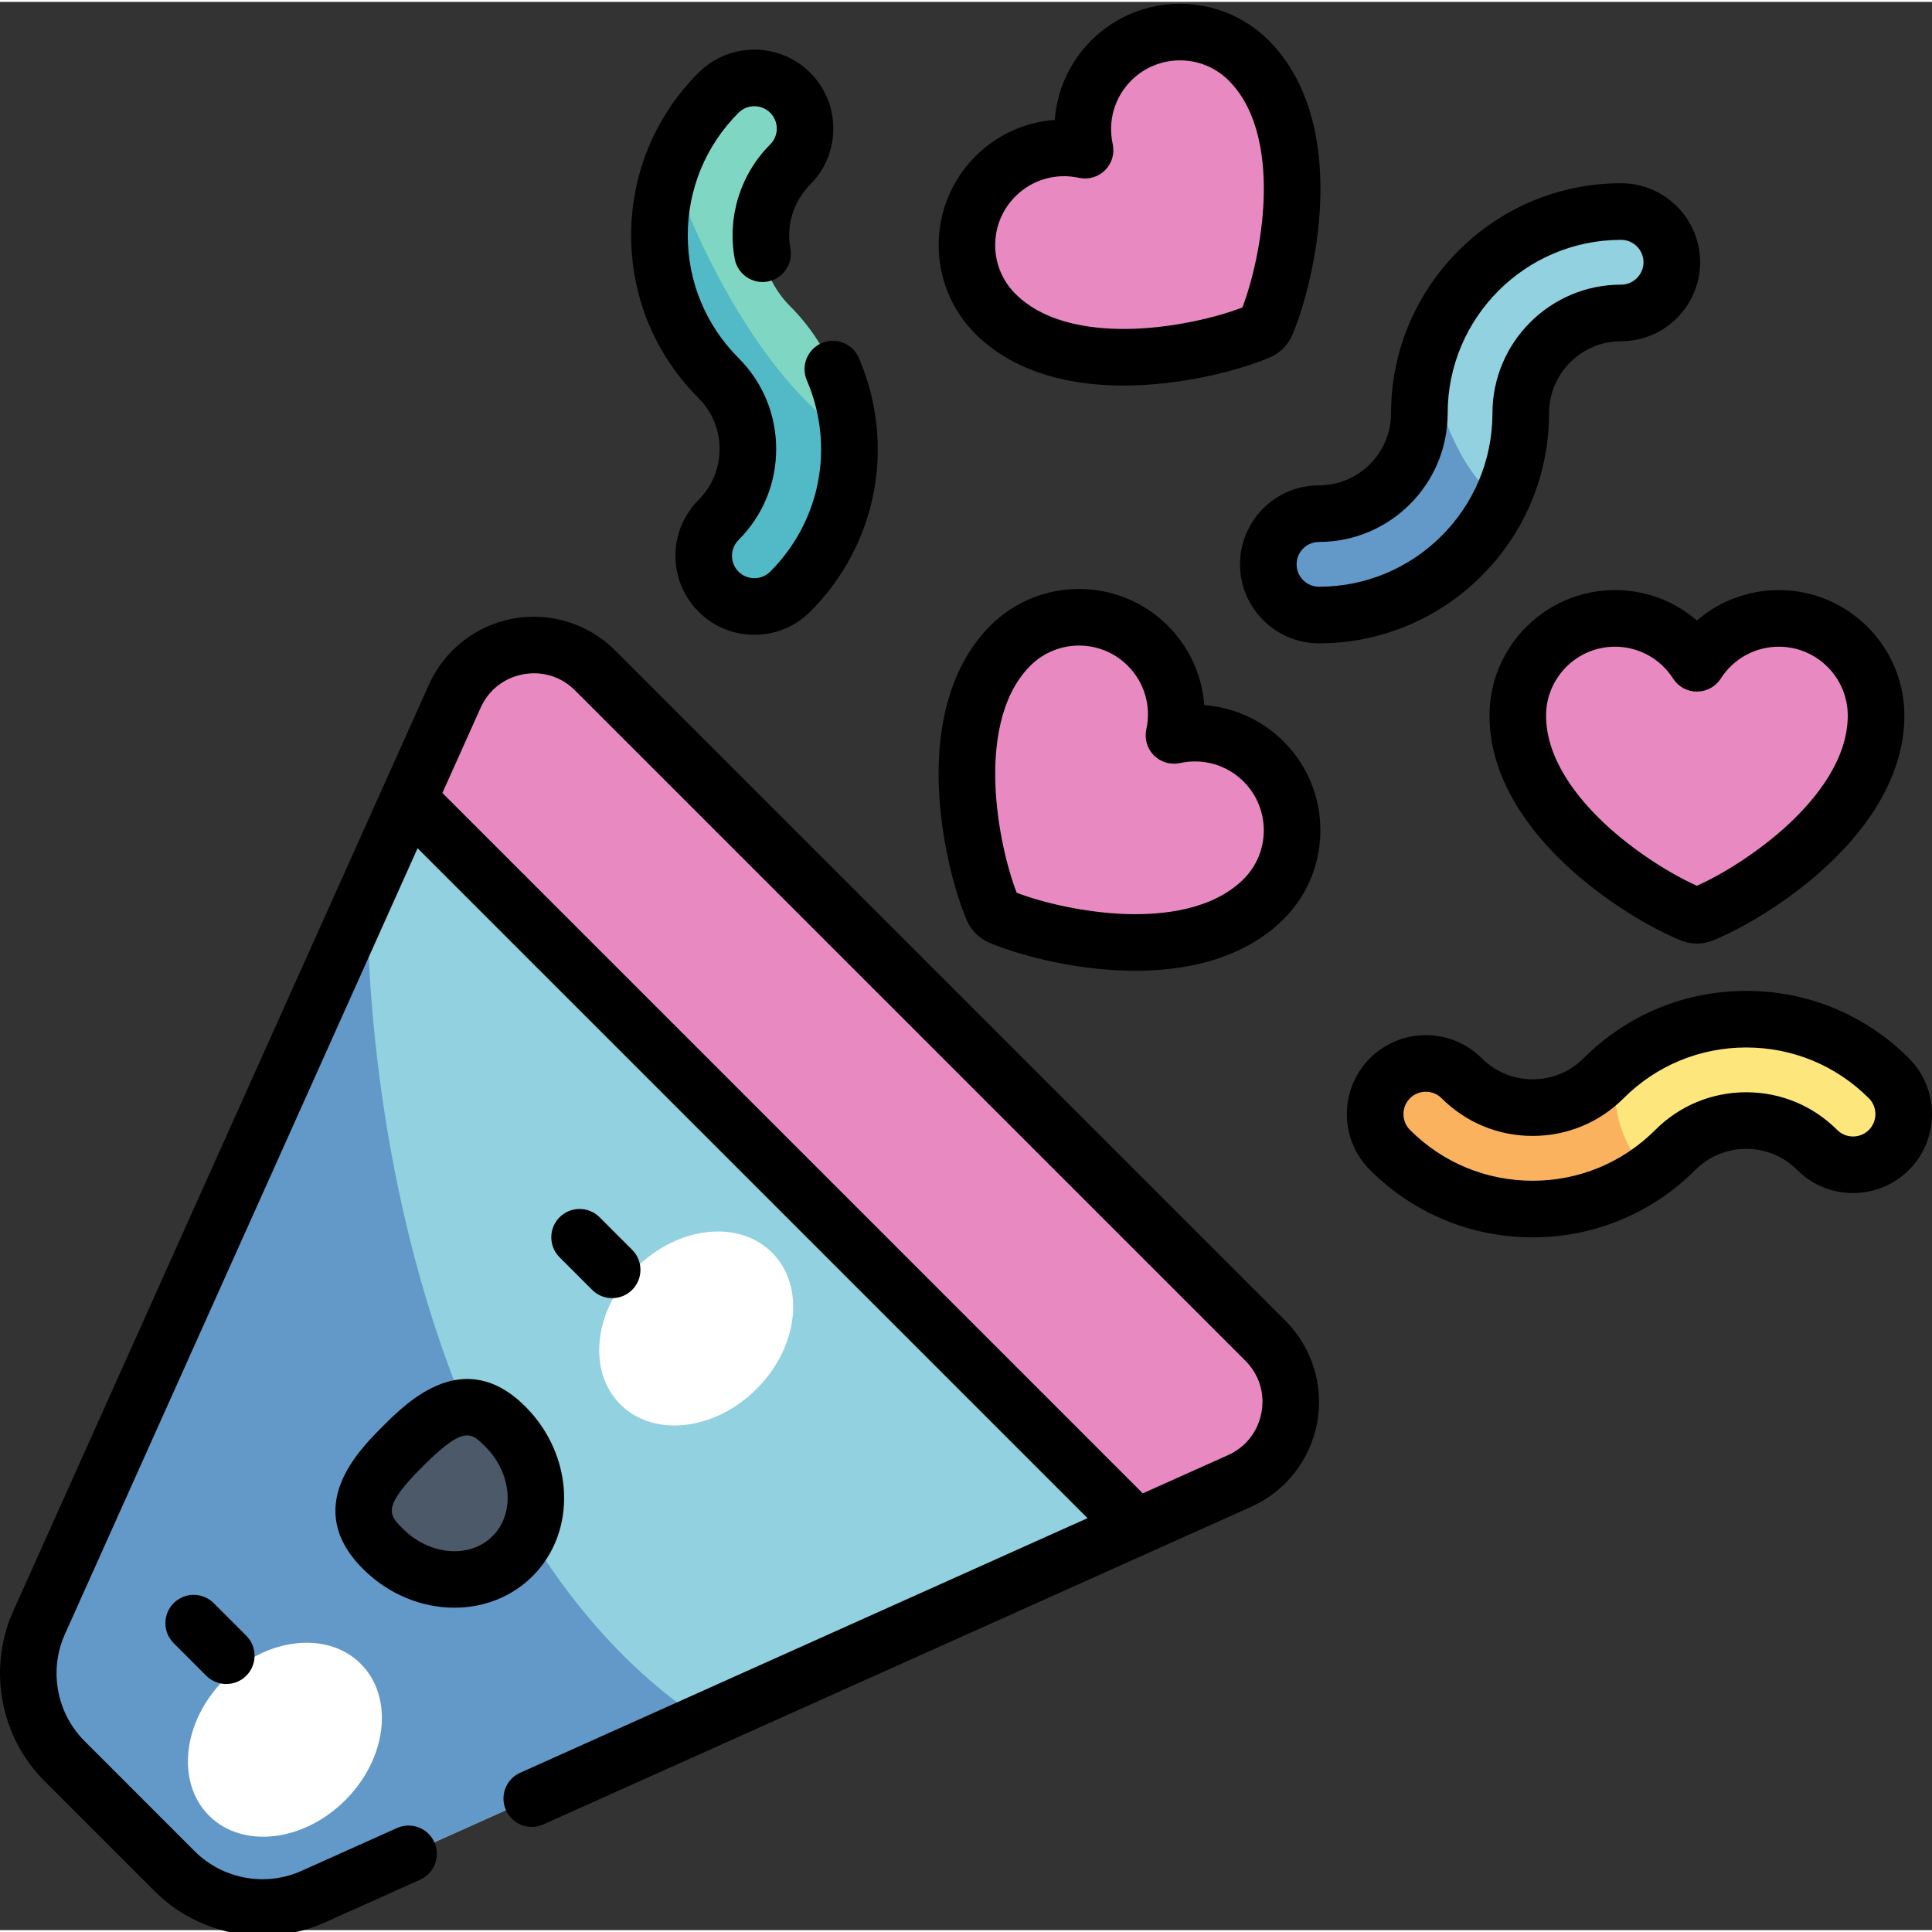
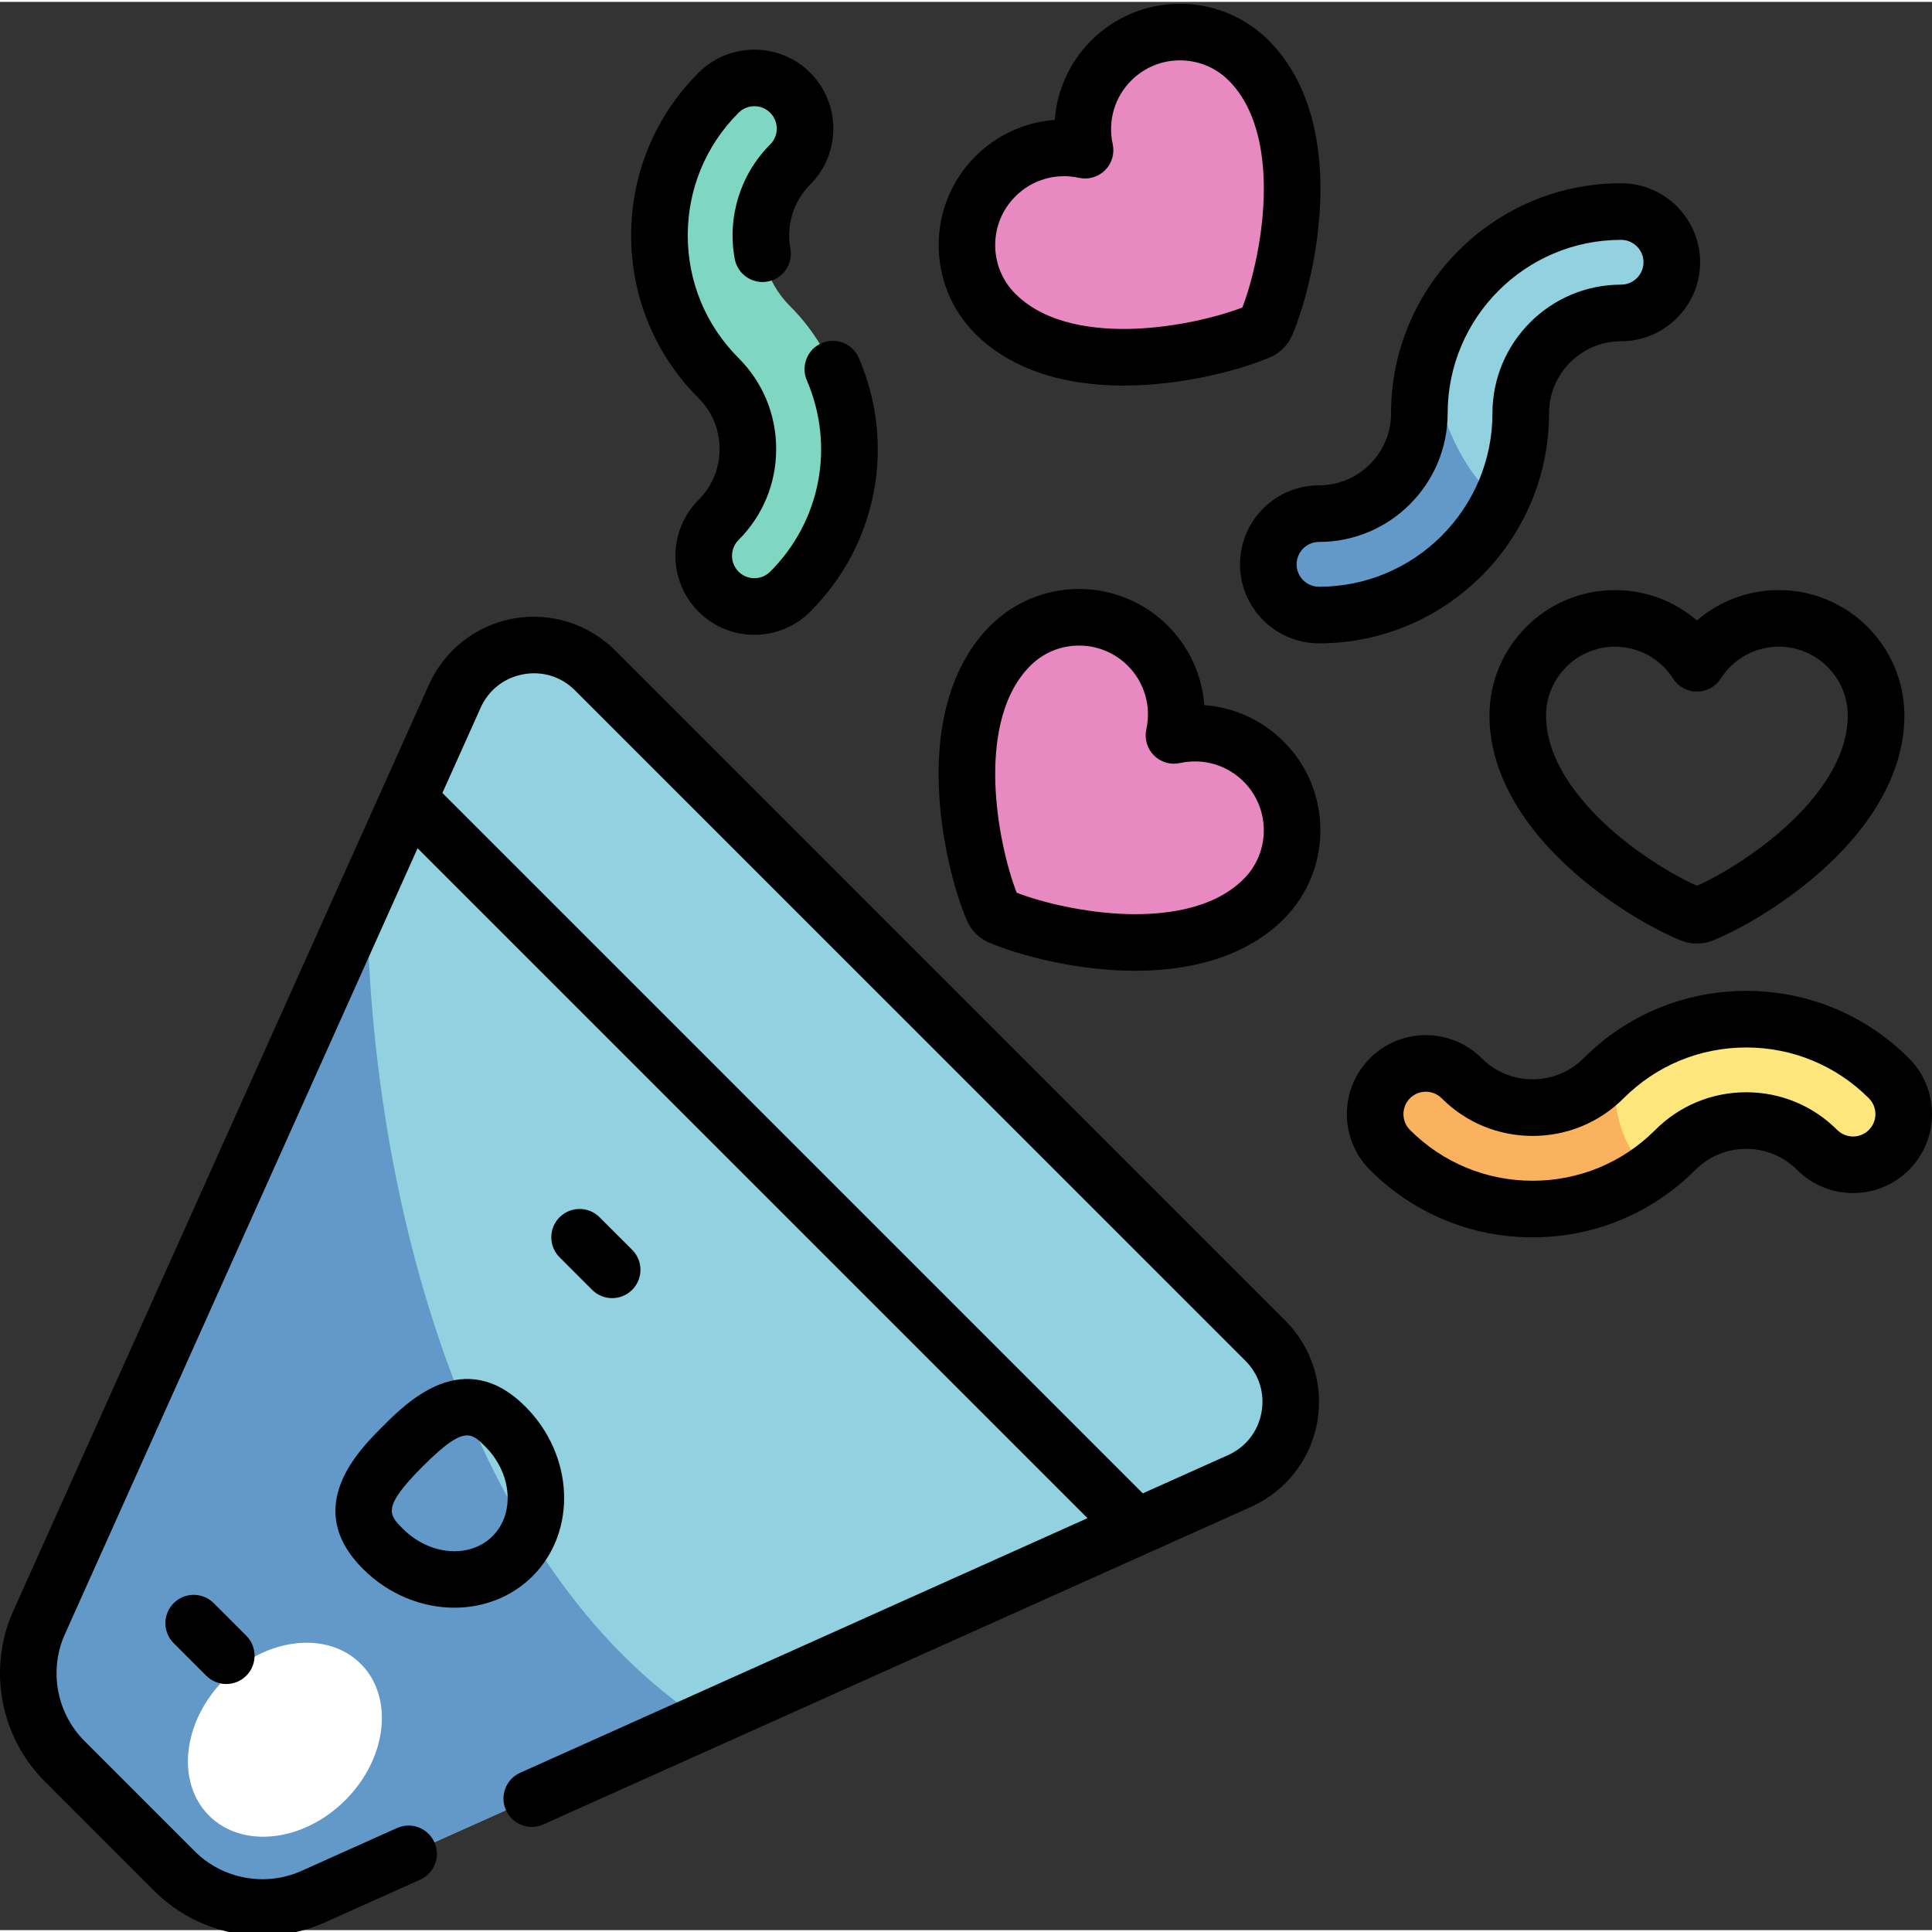
<svg xmlns="http://www.w3.org/2000/svg" height="511pt" viewBox="0 0 512 511" width="511pt">
  <rect x="0" y="0" width="512" height="511" fill="#333333" stroke="none" />
  <path d="m46.324 495.422-29.254-29.25c-9.625-9.629-12.305-24.203-6.73-36.625l110.184-245.551c6.578-14.668 25.805-18.203 37.172-6.836l177.637 177.637c11.367 11.367 7.832 30.594-6.832 37.176l-245.551 110.184c-12.422 5.574-27 2.895-36.625-6.734zm0 0" fill="#91d1e0" />
  <path d="m97.242 235.875-86.902 193.672c-5.574 12.422-2.895 26.996 6.73 36.625l29.254 29.25c9.625 9.629 24.199 12.309 36.621 6.734l103.617-46.496c-62.195-40.523-88.898-138.301-89.32-219.785zm0 0" fill="#6299c9" />
-   <path d="m335.332 354.797-177.637-177.637c-11.367-11.367-30.594-7.832-37.172 6.832l-12.25 27.297 192.93 192.93 27.297-12.25c14.664-6.578 18.199-25.805 6.832-37.172zm0 0" fill="#e889c2" />
  <path d="m95.609 440.441c-8.844-8.844-25.016-7.012-36.117 4.094-11.105 11.105-12.938 27.277-4.098 36.121 8.844 8.84 25.016 7.008 36.121-4.098 11.102-11.105 12.938-27.273 4.094-36.117zm0 0" fill="#fff" />
-   <path d="m164.391 371.672c8.844 8.844 25.012 7.012 36.117-4.094 11.105-11.105 12.938-27.277 4.094-36.117-8.84-8.844-25.012-7.012-36.117 4.094-11.105 11.105-12.938 27.273-4.094 36.117zm0 0" fill="#fff" />
-   <path d="m133.906 377.543c-10.02-10.02-18.215-3.703-27.172 5.25-8.953 8.953-15.27 17.152-5.25 27.172 10.02 10.02 25.398 10.883 34.352 1.93 8.953-8.953 8.09-24.332-1.93-34.352zm0 0" fill="#4c5969" />
  <path d="m406.16 319.91c-14.281 0-27.703-5.562-37.805-15.66-5.246-5.246-5.246-13.75 0-19 5.25-5.246 13.754-5.246 19 0 10.371 10.371 27.246 10.371 37.613 0 10.098-10.098 23.523-15.656 37.805-15.656 14.277 0 27.707 5.559 37.805 15.656 5.246 5.246 5.246 13.754 0 19s-13.754 5.246-19 0c-5.023-5.023-11.703-7.789-18.805-7.789-7.105 0-13.785 2.766-18.805 7.789-10.102 10.098-23.527 15.66-37.809 15.66zm0 0" fill="#fde77c" />
  <path d="m424.965 285.25c-10.367 10.371-27.238 10.371-37.609 0-5.246-5.246-13.75-5.246-19 0-5.246 5.246-5.246 13.754 0 19 10.098 10.098 23.523 15.66 37.805 15.66 11.195 0 21.855-3.43 30.809-9.77-8.273-7.902-10.094-19.32-8.469-28.113-1.215 1.02-2.398 2.09-3.535 3.223zm0 0" fill="#fab25f" />
  <path d="m199.922 160.23c-3.441 0-6.879-1.312-9.5-3.938-5.246-5.246-5.246-13.75 0-18.996 10.367-10.371 10.367-27.242 0-37.609-10.098-10.102-15.66-23.527-15.66-37.805 0-14.281 5.562-27.707 15.66-37.805 5.246-5.246 13.75-5.246 19 0 5.246 5.246 5.246 13.75 0 19-10.371 10.367-10.371 27.238 0 37.609 20.844 20.844 20.844 54.762 0 75.605-2.625 2.625-6.062 3.938-9.5 3.938zm0 0" fill="#7fd7c3" />
  <path d="m349.551 162.488c-7.418 0-13.434-6.016-13.434-13.434 0-7.422 6.016-13.438 13.434-13.438 14.664 0 26.594-11.93 26.594-26.594 0-29.48 23.984-53.461 53.465-53.461 7.418 0 13.434 6.012 13.434 13.434 0 7.418-6.016 13.434-13.434 13.434-14.664 0-26.594 11.93-26.594 26.594 0 29.48-23.984 53.465-53.465 53.465zm0 0" fill="#91d1e0" />
  <path d="m397.738 132.172c-9.449-5.859-16.934-23.059-19.301-38.625-1.484 4.902-2.293 10.098-2.293 15.477 0 14.664-11.93 26.594-26.594 26.594-7.418 0-13.434 6.016-13.434 13.434 0 7.422 6.016 13.438 13.434 13.438 21.195 0 39.547-12.395 48.188-30.316zm0 0" fill="#6299c9" />
  <g fill="#e889c2">
    <path d="m267.746 170.617c10.059-10.059 26.367-10.059 36.426 0 6.453 6.453 8.766 15.477 6.941 23.773 8.297-1.824 17.32.488 23.773 6.941 10.059 10.059 10.059 26.367 0 36.426-18.688 18.688-56.43 10.309-69.758 4.672-.926-.391-1.664-1.129-2.055-2.055-5.637-13.328-14.016-51.07 4.672-69.758zm0 0" />
    <path d="m263.781 82.668c-10.059-10.059-10.059-26.367 0-36.426 6.453-6.453 15.477-8.766 23.773-6.941-1.824-8.297.488-17.32 6.941-23.773 10.059-10.059 26.367-10.059 36.426 0 18.688 18.688 10.309 56.43 4.672 69.758-.391.926-1.129 1.664-2.055 2.055-13.328 5.637-51.07 14.016-69.758-4.672zm0 0" />
-     <path d="m402.227 189.137c0-14.223 11.531-25.758 25.758-25.758 9.125 0 17.145 4.746 21.719 11.906 4.574-7.156 12.594-11.906 21.719-11.906 14.223 0 25.758 11.535 25.758 25.758 0 26.43-32.613 47.191-46.023 52.629-.934.379-1.973.379-2.906 0-13.41-5.438-46.023-26.199-46.023-52.629zm0 0" />
  </g>
-   <path d="m224.922 114.941c-21.113-13.09-39.625-47.996-47.012-71.211-2.066 5.746-3.148 11.863-3.148 18.152 0 14.281 5.562 27.707 15.66 37.805 10.367 10.367 10.367 27.238 0 37.609-5.246 5.246-5.246 13.75 0 19 2.625 2.621 6.062 3.934 9.5 3.934s6.875-1.312 9.5-3.934c11.324-11.324 16.48-26.508 15.5-41.355zm0 0" fill="#52b9c7" />
  <path d="m328.617 149.055c0 11.543 9.391 20.934 20.934 20.934 33.617 0 60.965-27.348 60.965-60.965 0-10.527 8.566-19.094 19.094-19.094 11.543 0 20.938-9.391 20.938-20.934 0-11.543-9.395-20.938-20.938-20.938-33.617 0-60.965 27.352-60.965 60.965 0 10.527-8.562 19.094-19.094 19.094-11.543 0-20.934 9.391-20.934 20.938zm55.031-40.031c0-25.344 20.617-45.961 45.961-45.961 3.27 0 5.934 2.66 5.934 5.934 0 3.27-2.664 5.934-5.934 5.934-18.801 0-34.094 15.297-34.094 34.094 0 25.344-20.621 45.965-45.965 45.965-3.27 0-5.934-2.664-5.934-5.934 0-3.273 2.664-5.938 5.934-5.938 18.801 0 34.098-15.293 34.098-34.094zm44.336 46.855c-18.34 0-33.258 14.922-33.258 33.258 0 13.52 7.043 27.234 20.363 39.672 10.637 9.926 22.992 16.93 30.344 19.91 1.375.559 2.82.836 4.27.836 1.445 0 2.895-.277 4.273-.836 7.348-2.98 19.699-9.984 30.336-19.91 13.324-12.438 20.367-26.156 20.367-39.672 0-18.336-14.922-33.258-33.258-33.258-8.117 0-15.766 2.91-21.719 8.055-5.953-5.145-13.602-8.055-21.719-8.055zm28.039 23.445c3.379-5.285 9.133-8.441 15.398-8.441 10.066 0 18.254 8.188 18.254 18.254 0 11.691-8.48 22.062-15.598 28.703-7.992 7.457-17.715 13.441-24.375 16.395-6.664-2.953-16.387-8.938-24.375-16.395-7.117-6.645-15.602-17.016-15.602-28.703 0-10.066 8.191-18.254 18.258-18.254 6.262 0 12.02 3.156 15.398 8.441 1.379 2.156 3.762 3.461 6.32 3.461s4.941-1.305 6.32-3.461zm-265.324-60.832c0 5.105-1.984 9.902-5.582 13.5-8.16 8.164-8.16 21.445 0 29.609 3.957 3.953 9.211 6.129 14.805 6.129 5.59 0 10.848-2.176 14.801-6.133 17.746-17.746 22.805-44.137 12.883-67.234-1.637-3.805-6.051-5.566-9.855-3.93-3.805 1.637-5.562 6.047-3.93 9.852 7.484 17.422 3.676 37.324-9.703 50.707-1.121 1.121-2.613 1.738-4.199 1.738-1.582 0-3.074-.617-4.195-1.738-2.312-2.316-2.312-6.078 0-8.395 6.434-6.43 9.973-14.992 9.973-24.105 0-9.117-3.539-17.68-9.973-24.109-8.68-8.684-13.461-20.227-13.461-32.5 0-12.277 4.781-23.82 13.461-32.5 2.312-2.312 6.078-2.312 8.391 0 2.316 2.312 2.316 6.078 0 8.391-7.926 7.926-11.441 19.262-9.406 30.316.75 4.074 4.664 6.777 8.734 6.02 4.074-.75 6.77-4.66 6.02-8.734-1.141-6.203.824-12.559 5.262-16.992 8.16-8.164 8.16-21.445 0-29.609-8.164-8.16-21.445-8.16-29.609 0-11.512 11.516-17.855 26.824-17.855 43.109 0 16.285 6.344 31.594 17.855 43.109 3.602 3.598 5.586 8.391 5.586 13.5zm107.051-16.812c1.047 0 2.105-.02 3.18-.059 14.543-.5 28.23-4.285 35.527-7.371 2.742-1.156 4.887-3.305 6.043-6.043 3.09-7.305 6.875-20.992 7.375-35.531.629-18.215-4.094-32.895-13.652-42.453-12.965-12.965-34.066-12.965-47.031 0-5.738 5.742-9.094 13.207-9.664 21.055-7.844.57-15.312 3.922-21.051 9.66-12.965 12.969-12.965 34.066 0 47.035 8.996 8.996 22.527 13.707 39.273 13.707zm-28.664-50.133c4.426-4.43 10.727-6.27 16.855-4.918 2.5.547 5.109-.215 6.918-2.023 1.809-1.809 2.57-4.418 2.02-6.914-1.348-6.129.492-12.434 4.918-16.859 7.121-7.117 18.699-7.117 25.82 0 8.266 8.266 9.602 21.598 9.266 31.324-.379 10.926-3.02 22.027-5.645 28.832-6.801 2.621-17.902 5.266-28.828 5.641-9.727.336-23.059-1-31.324-9.266-3.449-3.445-5.348-8.031-5.348-12.91 0-4.875 1.898-9.461 5.348-12.906zm-167.652 325.945c-6.438 6.438-21.516 21.516-5.25 37.777 6.824 6.828 15.672 10.289 24.25 10.289 7.66 0 15.109-2.766 20.707-8.359 11.863-11.863 10.996-32.031-1.93-44.961-16.262-16.258-31.34-1.188-37.777 5.254zm29.098 29.098c-6.012 6.016-16.664 5.148-23.742-1.93-3.766-3.766-5.656-5.656 5.25-16.562 6.109-6.105 9.387-8.203 11.754-8.203 1.859 0 3.152 1.297 4.809 2.953 7.078 7.078 7.945 17.73 1.93 23.742zm375.348-126.641c-11.516-11.516-26.824-17.855-43.109-17.855-16.285 0-31.594 6.34-43.109 17.855-3.598 3.598-8.391 5.578-13.5 5.578-5.105 0-9.902-1.98-13.5-5.582-8.164-8.16-21.445-8.16-29.605 0-8.164 8.164-8.164 21.445 0 29.609 11.512 11.512 26.82 17.855 43.105 17.855s31.594-6.344 43.109-17.855c3.605-3.605 8.398-5.594 13.5-5.594 5.102 0 9.895 1.984 13.5 5.594 8.164 8.16 21.445 8.16 29.609 0 8.164-8.164 8.16-21.445 0-29.605zm-10.609 19c-2.312 2.312-6.078 2.309-8.391 0-6.438-6.441-15-9.988-24.109-9.988s-17.672 3.547-24.109 9.988c-8.68 8.68-20.223 13.461-32.5 13.461s-23.82-4.781-32.5-13.461c-2.312-2.316-2.312-6.082 0-8.395 1.156-1.156 2.676-1.734 4.195-1.734s3.039.578 4.195 1.734c6.434 6.434 14.996 9.977 24.109 9.977 9.117 0 17.68-3.543 24.109-9.977 8.68-8.68 20.223-13.461 32.5-13.461 12.277 0 23.82 4.781 32.5 13.461 2.312 2.312 2.312 6.078 0 8.395zm-449.242 125.398c-2.93 2.93-2.93 7.68 0 10.605l8.629 8.633c1.465 1.465 3.387 2.195 5.305 2.195 1.918 0 3.84-.73 5.305-2.195 2.926-2.93 2.926-7.68 0-10.605l-8.633-8.633c-2.926-2.93-7.676-2.93-10.605 0zm273.113-237.984c-.574-7.848-3.926-15.312-9.664-21.051-12.969-12.965-34.066-12.969-47.035 0-9.559 9.559-14.277 24.238-13.648 42.453.5 14.539 4.285 28.227 7.371 35.527 1.156 2.738 3.305 4.883 6.043 6.043 7.305 3.09 20.992 6.871 35.531 7.375 1.074.035 2.133.055 3.18.055 16.746 0 30.277-4.711 39.273-13.707 12.965-12.965 12.965-34.066 0-47.031-5.742-5.742-13.207-9.09-21.051-9.664zm10.441 46.09c-8.266 8.266-21.602 9.602-31.324 9.266-10.926-.375-22.031-3.02-28.832-5.641-2.621-6.805-5.266-17.906-5.641-28.832-.336-9.727 1-23.059 9.266-31.324 7.117-7.121 18.699-7.117 25.816 0 4.43 4.43 6.27 10.73 4.922 16.855-.551 2.5.211 5.109 2.02 6.918 1.809 1.809 4.418 2.57 6.914 2.02 6.129-1.344 12.43.492 16.859 4.918 7.117 7.121 7.117 18.703 0 25.82zm-167.355 111.066c1.918 0 3.836-.73 5.301-2.195 2.93-2.93 2.93-7.68 0-10.609l-8.629-8.629c-2.93-2.93-7.676-2.93-10.609 0-2.926 2.93-2.926 7.676 0 10.605l8.633 8.633c1.465 1.465 3.383 2.195 5.305 2.195zm.773-171.664c-7.082-7.082-17.191-10.227-27.043-8.418-9.848 1.812-18.18 8.348-22.277 17.484l-110.184 245.555c-6.805 15.16-3.48 33.246 8.273 44.996l29.25 29.254c7.688 7.684 18.082 11.766 28.598 11.766 5.562 0 11.156-1.141 16.402-3.496l25.324-11.363c3.781-1.695 5.469-6.133 3.773-9.914-1.695-3.777-6.133-5.469-9.914-3.77l-25.328 11.363c-9.516 4.273-20.871 2.184-28.25-5.191l-29.25-29.254c-7.379-7.379-9.465-18.73-5.195-28.25l93.484-208.328 177.543 177.539-150.352 67.469c-3.777 1.695-5.469 6.133-3.773 9.914 1.695 3.777 6.137 5.469 9.914 3.773l187.574-84.168c9.137-4.102 15.676-12.43 17.484-22.281 1.812-9.848-1.336-19.957-8.418-27.039zm171.301 201.969c-.934 5.07-4.164 9.191-8.871 11.305l-22.578 10.129-185.617-185.613 10.133-22.578c2.109-4.707 6.23-7.941 11.305-8.875 5.07-.93 10.074.625 13.719 4.273l177.641 177.637c3.645 3.648 5.203 8.648 4.27 13.723zm0 0" />
</svg>